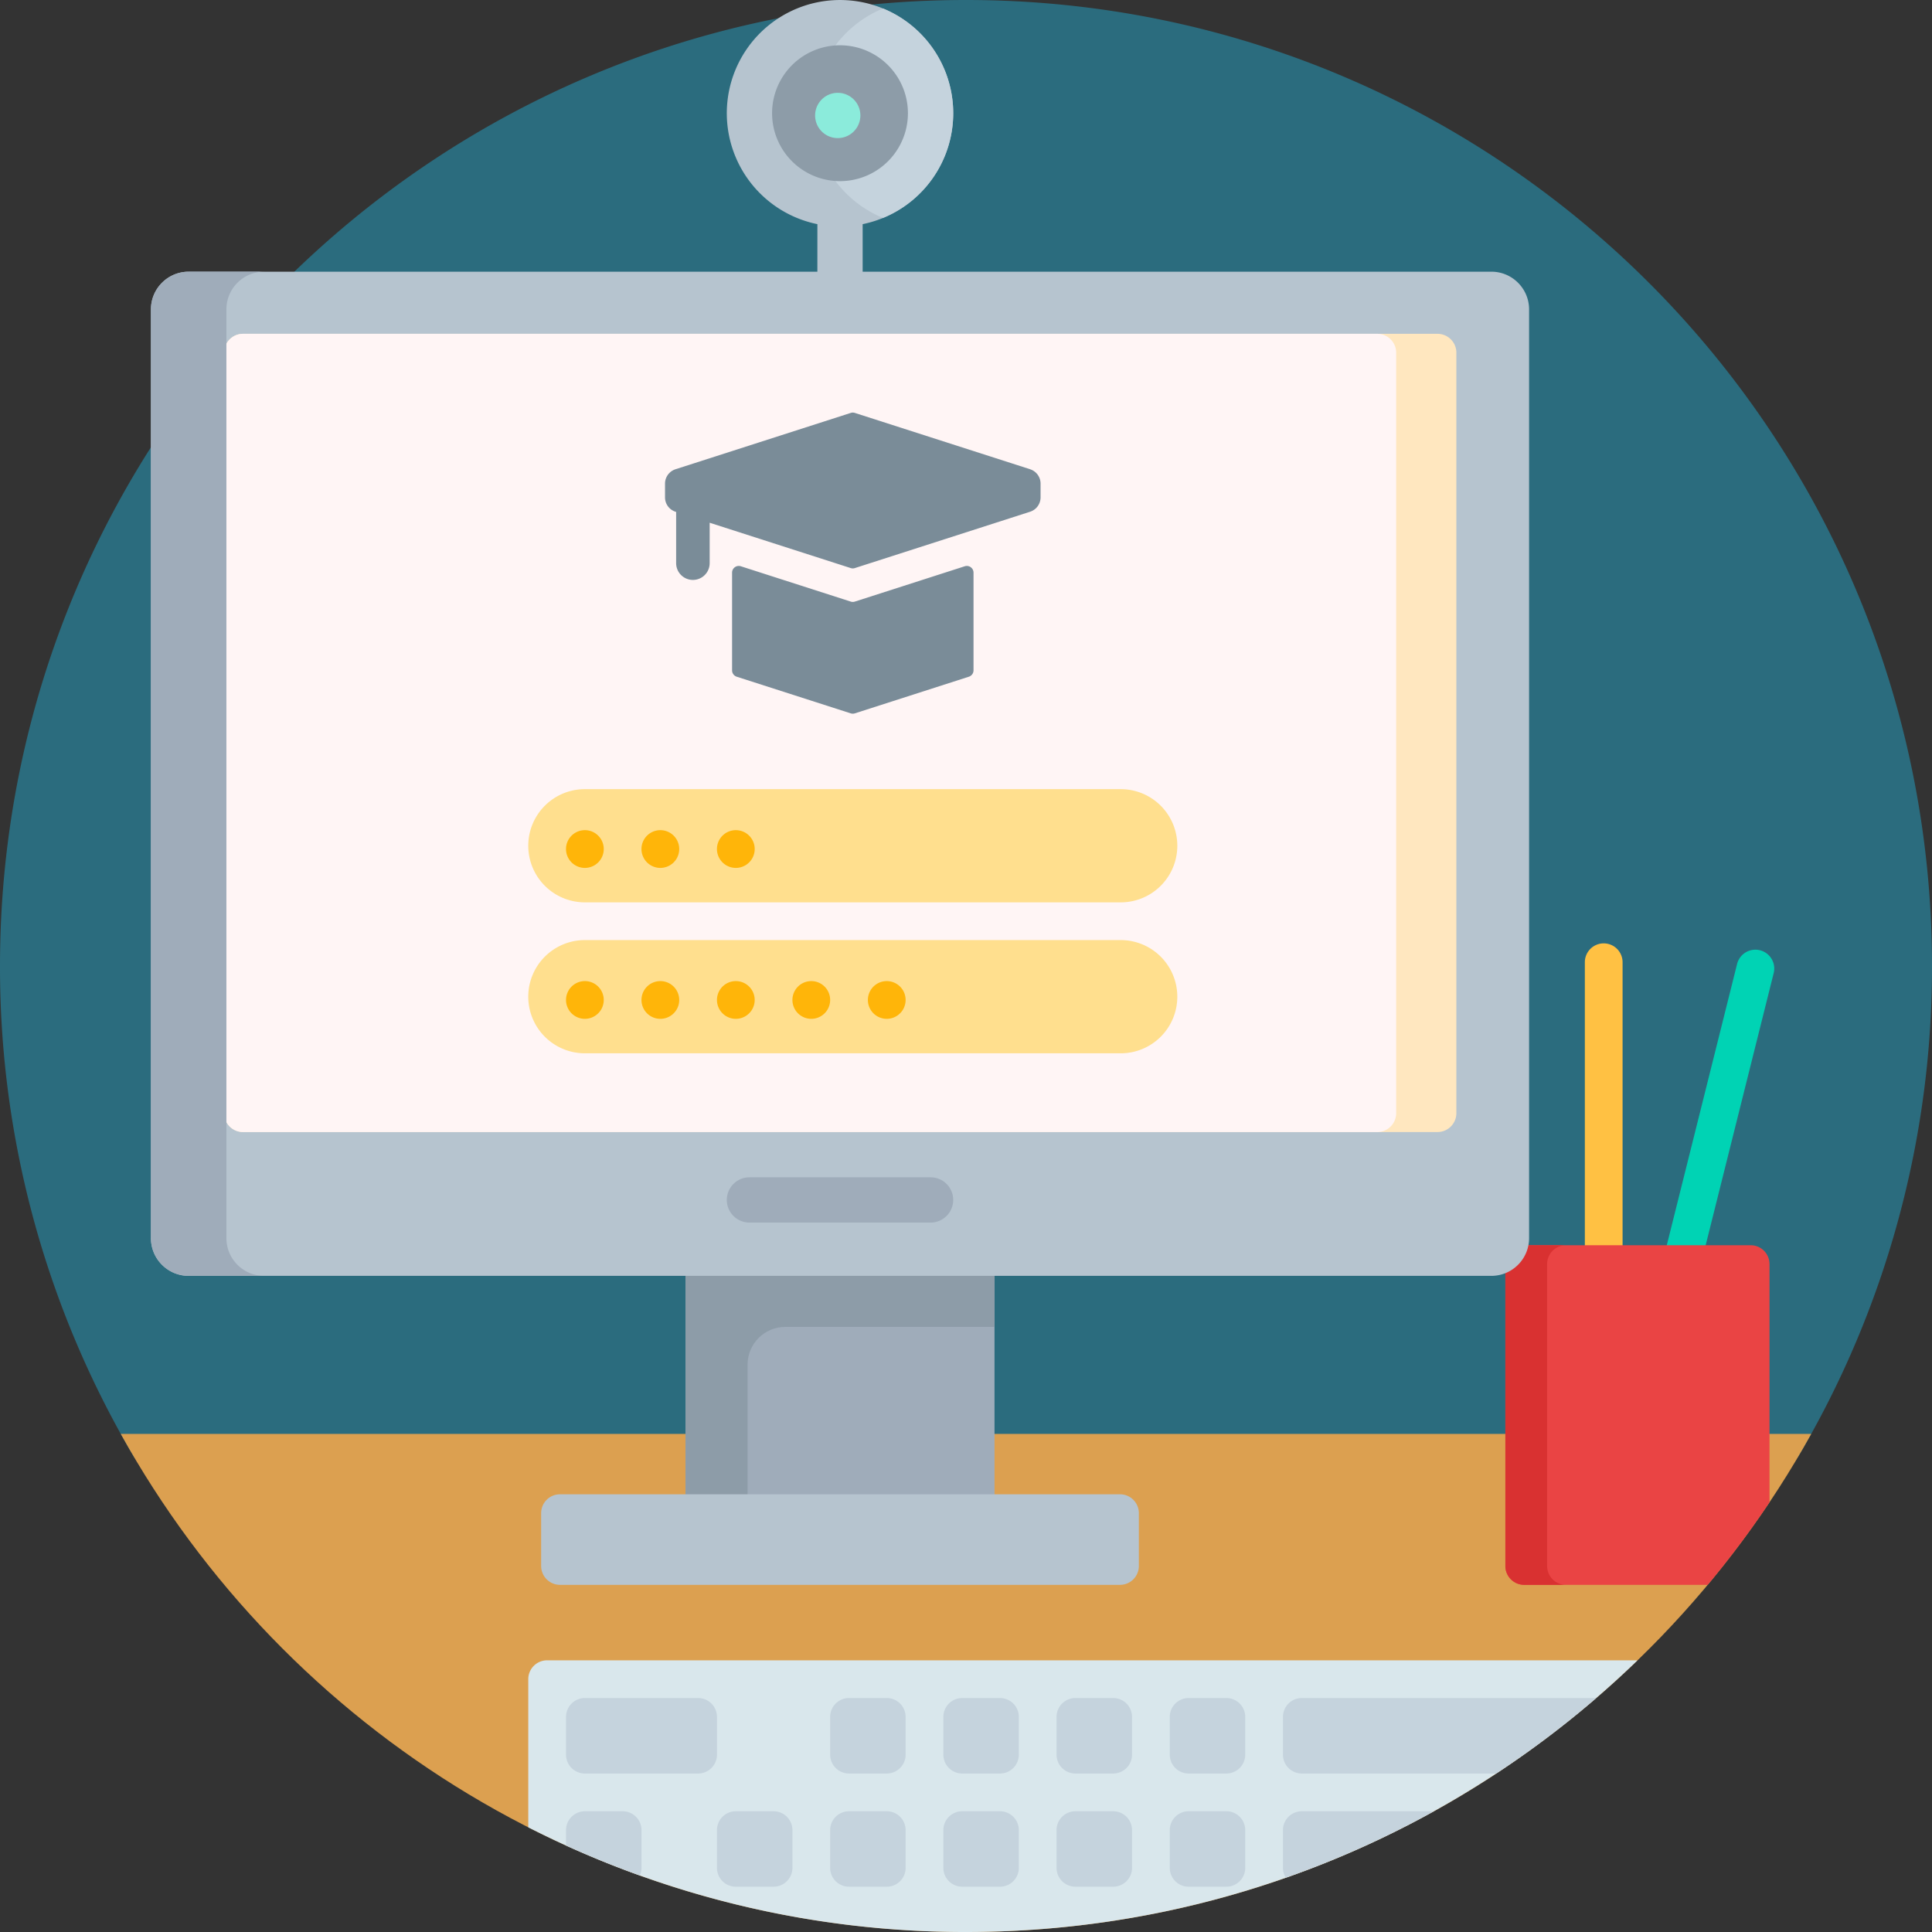
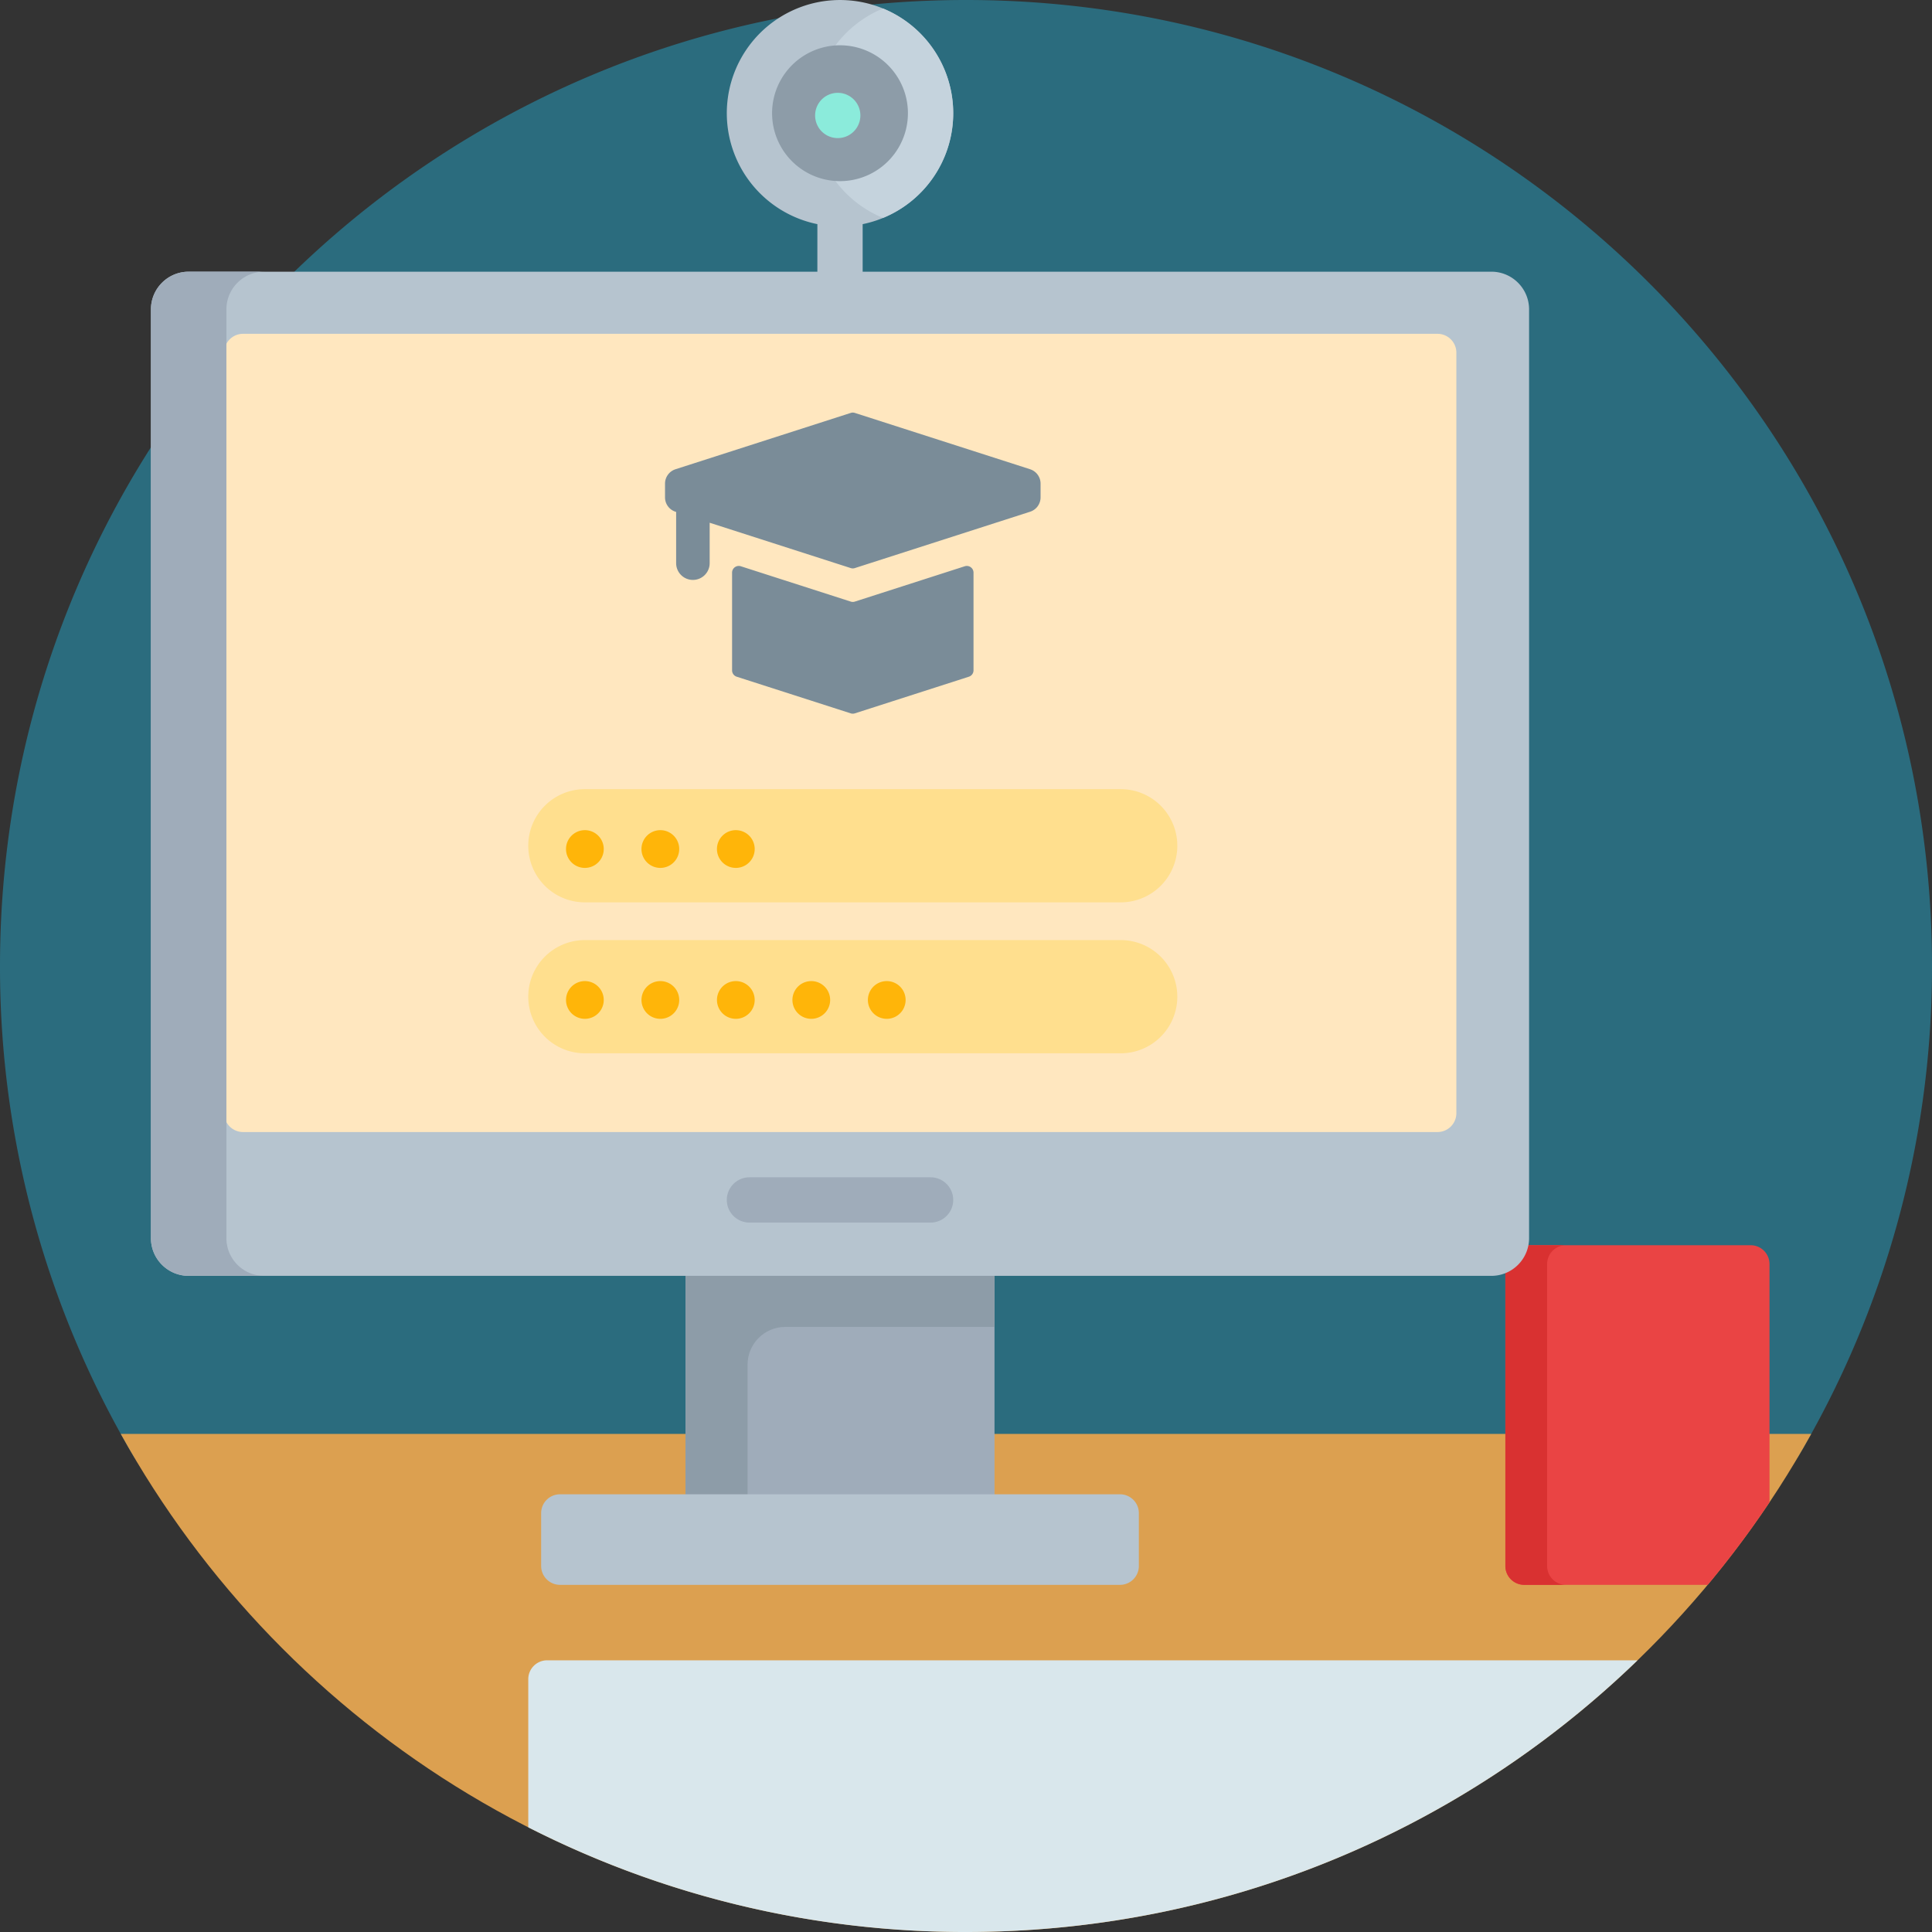
<svg xmlns="http://www.w3.org/2000/svg" width="102" height="102" viewBox="0 0 102 102">
  <rect x="0" y="0" width="102" height="102" fill="#333333" stroke="none" />
  <title>002-workspace</title>
  <g fill="none" fill-rule="evenodd">
    <path d="M7.1 76.965A50.757 50.757 0 0 1 0 51C0 22.833 22.833 0 51 0s51 22.833 51 51a50.757 50.757 0 0 1-7.1 25.965H7.1z" fill="#2B6C7E" />
-     <path d="M84.668 75.703a.996.996 0 0 1-.996-.996V50.801a.996.996 0 0 1 1.992 0v23.906c0 .55-.446.996-.996.996z" fill="#FFC143" />
-     <path d="M86.63 75.316a.996.996 0 0 1-.724-1.207l5.798-23.193a.996.996 0 1 1 1.932.483l-5.798 23.193a.996.996 0 0 1-1.208.724z" fill="#00D3B4" />
    <path d="M95.625 75.703C86.925 91.384 70.203 102 51 102S15.075 91.384 6.375 75.703h89.25z" fill="#DCA050" />
    <path d="M90.159 83.672h-9.687a.996.996 0 0 1-.996-.996V66.738c0-.55.446-.996.996-.996h11.953c.55 0 .996.446.996.996v12.577a51.15 51.15 0 0 1-3.262 4.357z" fill="#EA4444" />
    <path d="M82.676 83.672h-2.204a.996.996 0 0 1-.996-.996V66.738c0-.55.446-.996.996-.996h2.204a.996.996 0 0 0-.996.996v15.938c0 .55.446.996.996.996z" fill="#D93131" />
    <path fill="#9FACBA" d="M52.505 81.68H36.192v-18.4h16.313z" />
    <path d="M39.469 72.047v9.633h-3.277v-18.4h16.313v6.774H41.46c-1.1 0-1.992.892-1.992 1.992z" fill="#8D9CA8" />
    <path d="M60.126 79.887v2.789c0 .55-.446.996-.996.996H29.566a.996.996 0 0 1-.996-.996v-2.79c0-.55.446-.995.996-.995H59.13c.55 0 .996.446.996.996zm18.61-65.543H45.544v-2.51a5.977 5.977 0 1 0-2.39 0l-.001 2.51H9.961c-1.1 0-1.992.892-1.992 1.992v49.031c0 1.1.892 1.992 1.992 1.992h68.775c1.1 0 1.992-.891 1.992-1.992V16.336c0-1.1-.892-1.992-1.992-1.992z" fill="#B6C4CF" fill-rule="nonzero" />
    <path d="M11.836 58.77V18.62c0-.55.446-.996.996-.996h63.061c.55 0 .996.446.996.996v40.15c0 .55-.446.996-.996.996H12.832a.996.996 0 0 1-.996-.996z" fill="#FFE7BF" />
-     <path d="M11.836 58.77V18.62c0-.55.446-.996.996-.996h59.883c.55 0 .996.446.996.996v40.15c0 .55-.446.996-.996.996H12.832a.996.996 0 0 1-.996-.996z" fill="#FFF5F5" />
    <path d="M62.156 52.62a2.988 2.988 0 0 1-2.988 2.989h-28.29a2.988 2.988 0 1 1 0-5.977h28.29a2.988 2.988 0 0 1 2.988 2.988zm-2.988-10.957h-28.29a2.988 2.988 0 0 0 0 5.977h28.29a2.988 2.988 0 1 0 0-5.977z" fill="#FFDF8E" fill-rule="nonzero" />
    <path d="M35.86 52.793a.996.996 0 1 1-1.993 0 .996.996 0 0 1 1.992 0zm-4.981-.996a.996.996 0 1 0 0 1.992.996.996 0 0 0 0-1.992zm3.984-7.969a.996.996 0 1 0 0 1.993.996.996 0 0 0 0-1.993zm-3.984 0a.996.996 0 1 0 0 1.993.996.996 0 0 0 0-1.993zm7.969 0a.996.996 0 1 0 0 1.993.996.996 0 0 0 0-1.993zm7.968 7.969a.996.996 0 1 0 0 1.992.996.996 0 0 0 0-1.992zm-3.984 0a.996.996 0 1 0 0 1.992.996.996 0 0 0 0-1.992zm-3.984 0a.996.996 0 1 0 0 1.992.996.996 0 0 0 0-1.992z" fill="#FFB509" fill-rule="nonzero" />
    <path d="M51.397 30.233v5.157c0 .154-.1.29-.246.337l-6.02 1.935a.353.353 0 0 1-.216 0l-6.02-1.935a.354.354 0 0 1-.245-.337v-5.157c0-.24.234-.41.463-.337l5.802 1.865a.35.35 0 0 0 .217 0l5.802-1.865a.354.354 0 0 1 .463.337zm2.987-5.46L45.132 21.8a.353.353 0 0 0-.217 0l-9.252 2.974a.797.797 0 0 0-.553.759v.726c0 .346.223.652.553.758l.034.011v2.704a.885.885 0 1 0 1.77 0v-2.134l7.448 2.394a.35.35 0 0 0 .217 0l9.252-2.975a.797.797 0 0 0 .553-.758v-.726a.797.797 0 0 0-.553-.759z" fill="#7A8C98" fill-rule="nonzero" />
    <path d="M50.325 5.977a5.978 5.978 0 0 1-3.706 5.528 5.978 5.978 0 0 1 0-11.057 5.978 5.978 0 0 1 3.706 5.529z" fill="#C5D3DD" />
    <path d="M47.934 5.977a3.586 3.586 0 1 1-7.172 0 3.586 3.586 0 0 1 7.172 0z" fill="#8D9CA8" />
    <path d="M45.424 6.096a1.195 1.195 0 1 1-2.39 0 1.195 1.195 0 0 1 2.39 0z" fill="#8BEBDB" />
    <path d="M11.953 16.336v49.031c0 1.1.892 1.992 1.992 1.992H9.961c-1.1 0-1.992-.891-1.992-1.992V16.336c0-1.1.892-1.992 1.992-1.992h3.984c-1.1 0-1.992.892-1.992 1.992zm37.177 45.82h-9.563a1.195 1.195 0 0 0 0 2.39h9.563a1.195 1.195 0 0 0 0-2.39z" fill="#9FACBA" fill-rule="nonzero" />
    <path d="M27.89 96.474v-7.822c0-.55.447-.996.997-.996h57.567C77.277 96.534 64.778 102 51 102a50.781 50.781 0 0 1-23.11-5.526z" fill="#D9E7EC" />
-     <path d="M59.766 96.621v1.992c0 .55-.446.996-.996.996h-1.993a.996.996 0 0 1-.996-.996v-1.992c0-.55.446-.996.996-.996h1.993c.55 0 .996.446.996.996zm-6.973-6.973h-1.992a.996.996 0 0 0-.996.997v1.992c0 .55.446.996.996.996h1.992c.55 0 .996-.446.996-.996v-1.992a.996.996 0 0 0-.996-.997zm-5.977 0h-1.992a.996.996 0 0 0-.996.997v1.992c0 .55.446.996.996.996h1.992c.55 0 .996-.446.996-.996v-1.992a.996.996 0 0 0-.996-.997zm17.93 0h-1.992a.996.996 0 0 0-.996.997v1.992c0 .55.446.996.996.996h1.992c.55 0 .996-.446.996-.996v-1.992a.996.996 0 0 0-.996-.997zm-5.976 0h-1.993a.996.996 0 0 0-.996.997v1.992c0 .55.446.996.996.996h1.993c.55 0 .996-.446.996-.996v-1.992a.996.996 0 0 0-.996-.997zm5.976 5.977h-1.992a.996.996 0 0 0-.996.996v1.992c0 .55.446.996.996.996h1.992c.55 0 .996-.446.996-.996v-1.992a.996.996 0 0 0-.996-.996zm-26.894-4.98a.996.996 0 0 0-.997-.997H30.88a.996.996 0 0 0-.996.997v1.992c0 .55.446.996.996.996h5.976c.55 0 .997-.446.997-.996v-1.992zm14.941 4.98h-1.992a.996.996 0 0 0-.996.996v1.992c0 .55.446.996.996.996h1.992c.55 0 .996-.446.996-.996v-1.992a.996.996 0 0 0-.996-.996zm14.941.996v1.992c0 .192.057.37.151.521a50.73 50.73 0 0 0 7.817-3.509H68.73a.996.996 0 0 0-.996.996zm-20.918-.996h-1.992a.996.996 0 0 0-.996.996v1.992c0 .55.446.996.996.996h1.992c.55 0 .996-.446.996-.996v-1.992a.996.996 0 0 0-.996-.996zm21.914-5.977a.996.996 0 0 0-.996.997v1.992c0 .55.446.996.996.996h10.264a51.198 51.198 0 0 0 5.281-3.985H68.73zm-35.859 5.977H30.88a.996.996 0 0 0-.996.996v.814a50.564 50.564 0 0 0 3.898 1.581.988.988 0 0 0 .086-.403v-1.992a.996.996 0 0 0-.996-.996zm7.969 0h-1.992a.996.996 0 0 0-.996.996v1.992c0 .55.446.996.996.996h1.992c.55 0 .996-.446.996-.996v-1.992a.996.996 0 0 0-.996-.996z" fill="#C5D3DD" fill-rule="nonzero" />
  </g>
</svg>